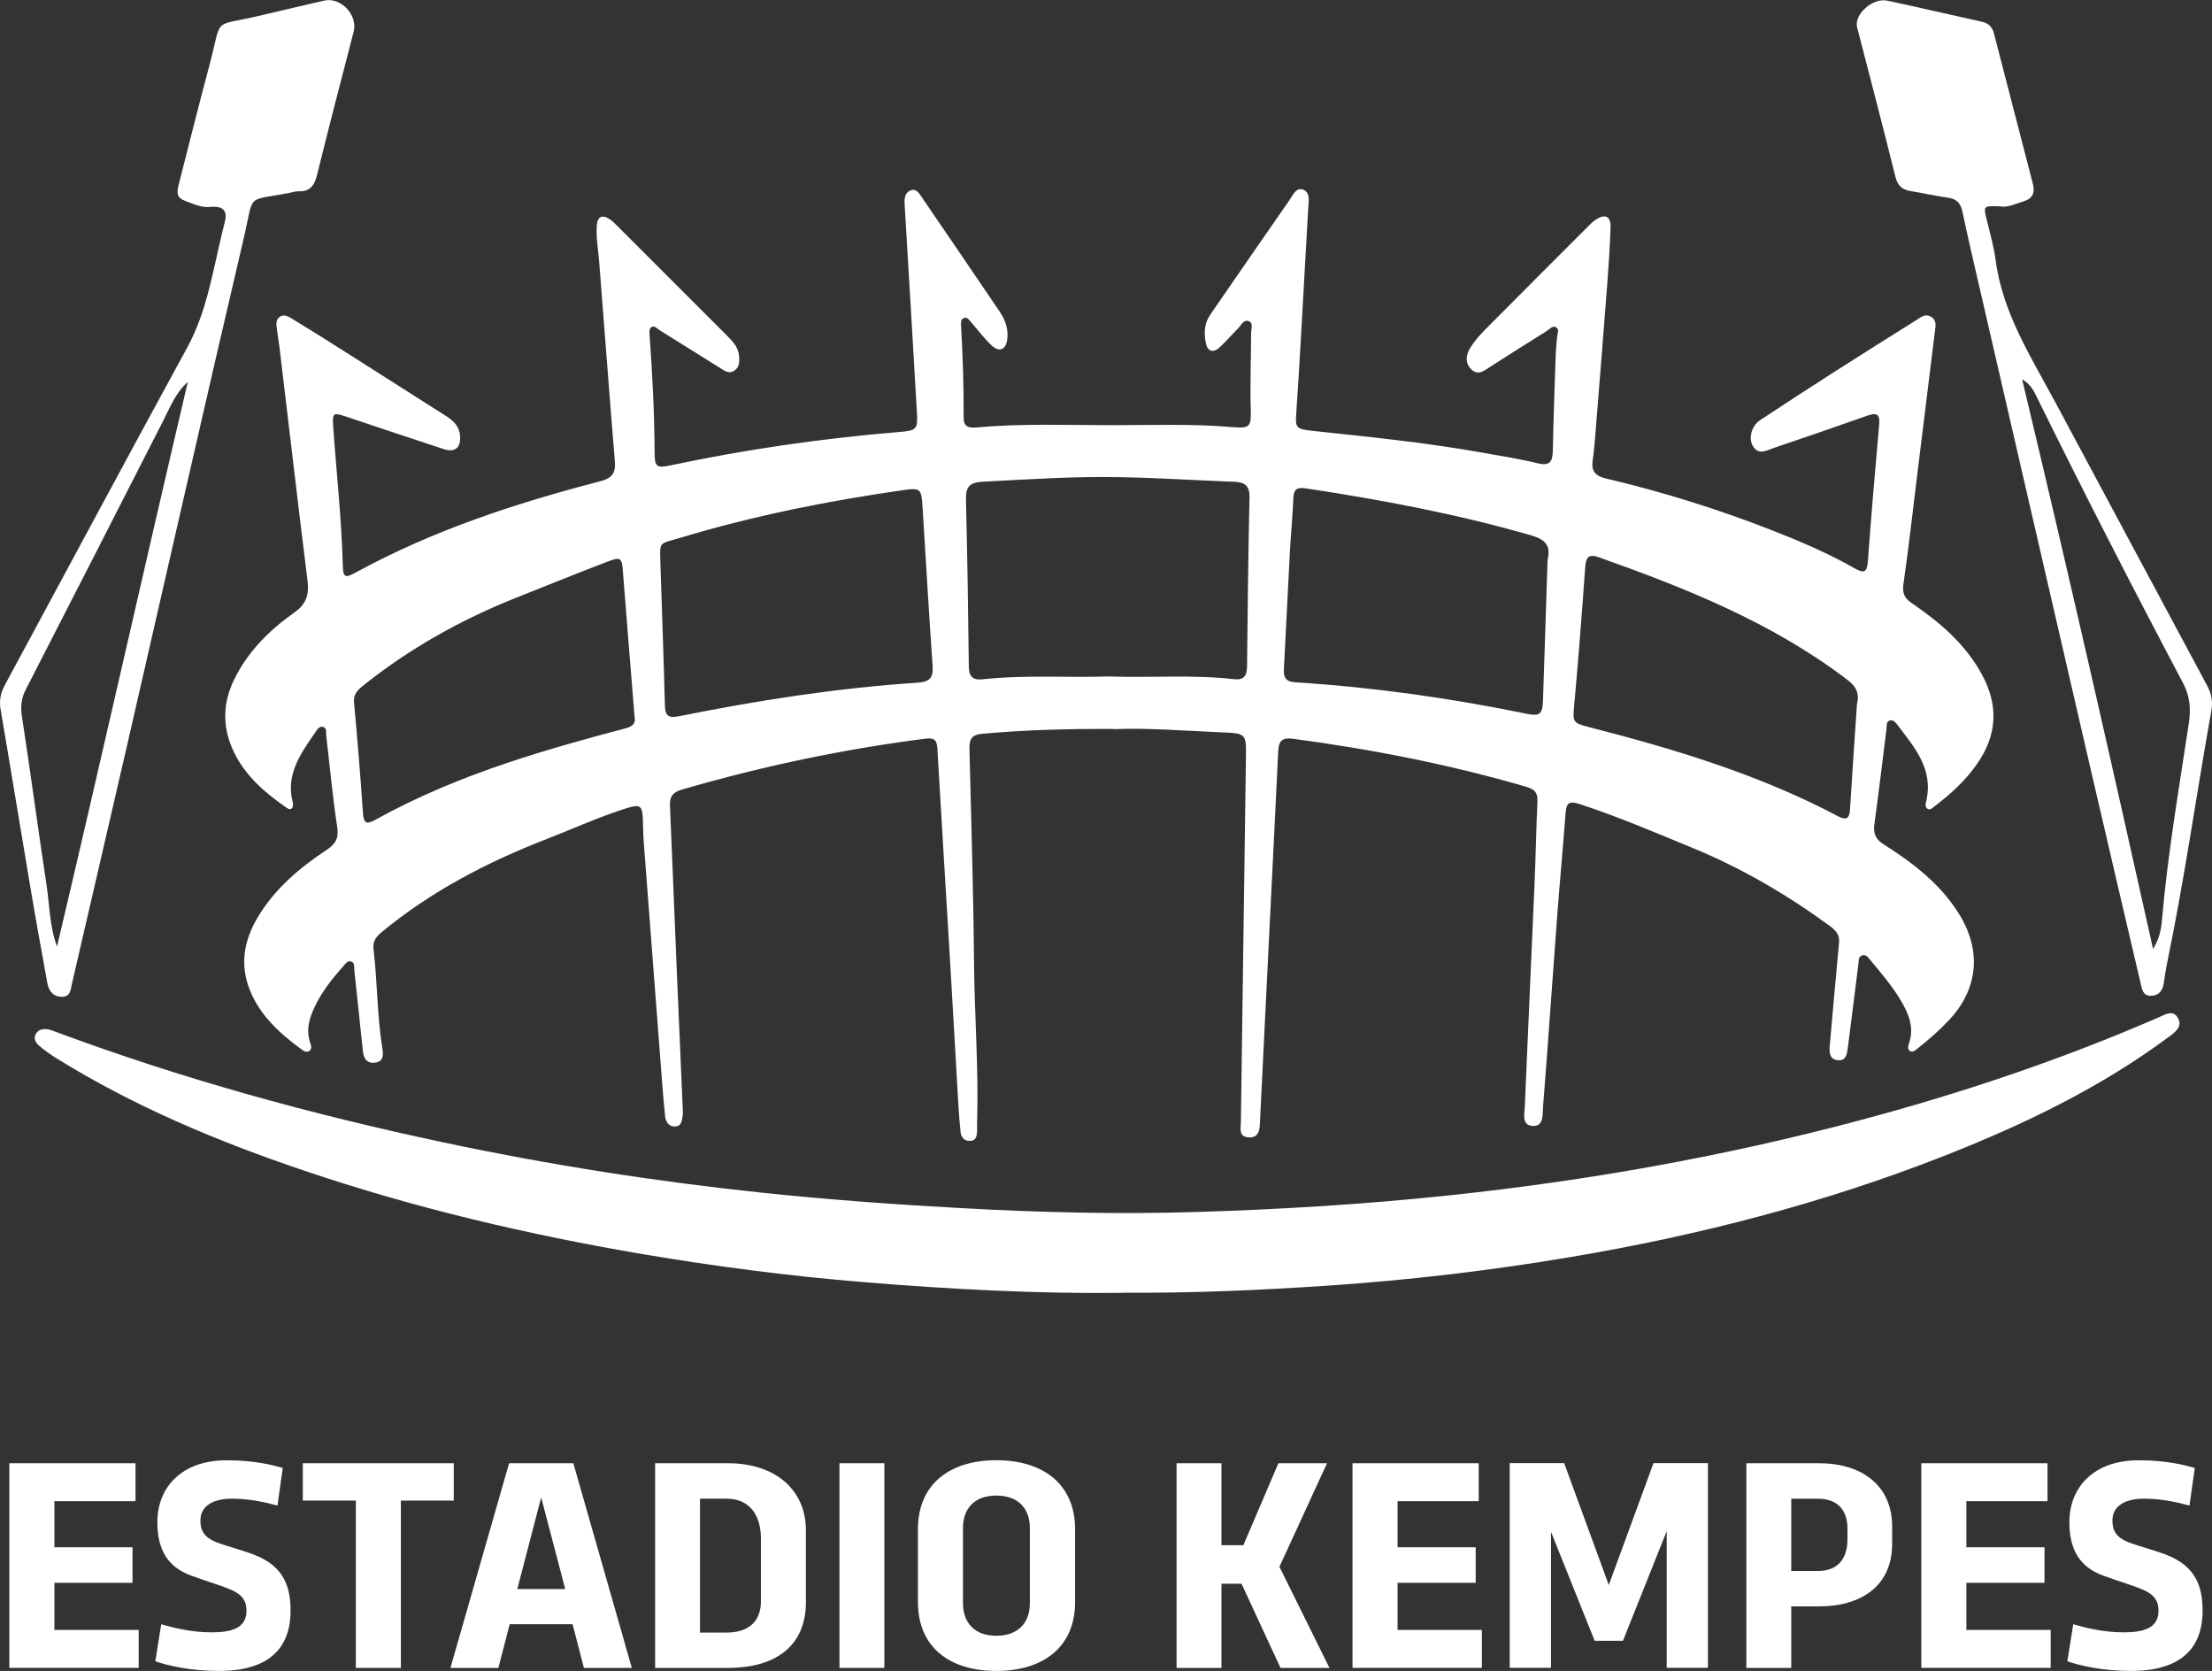
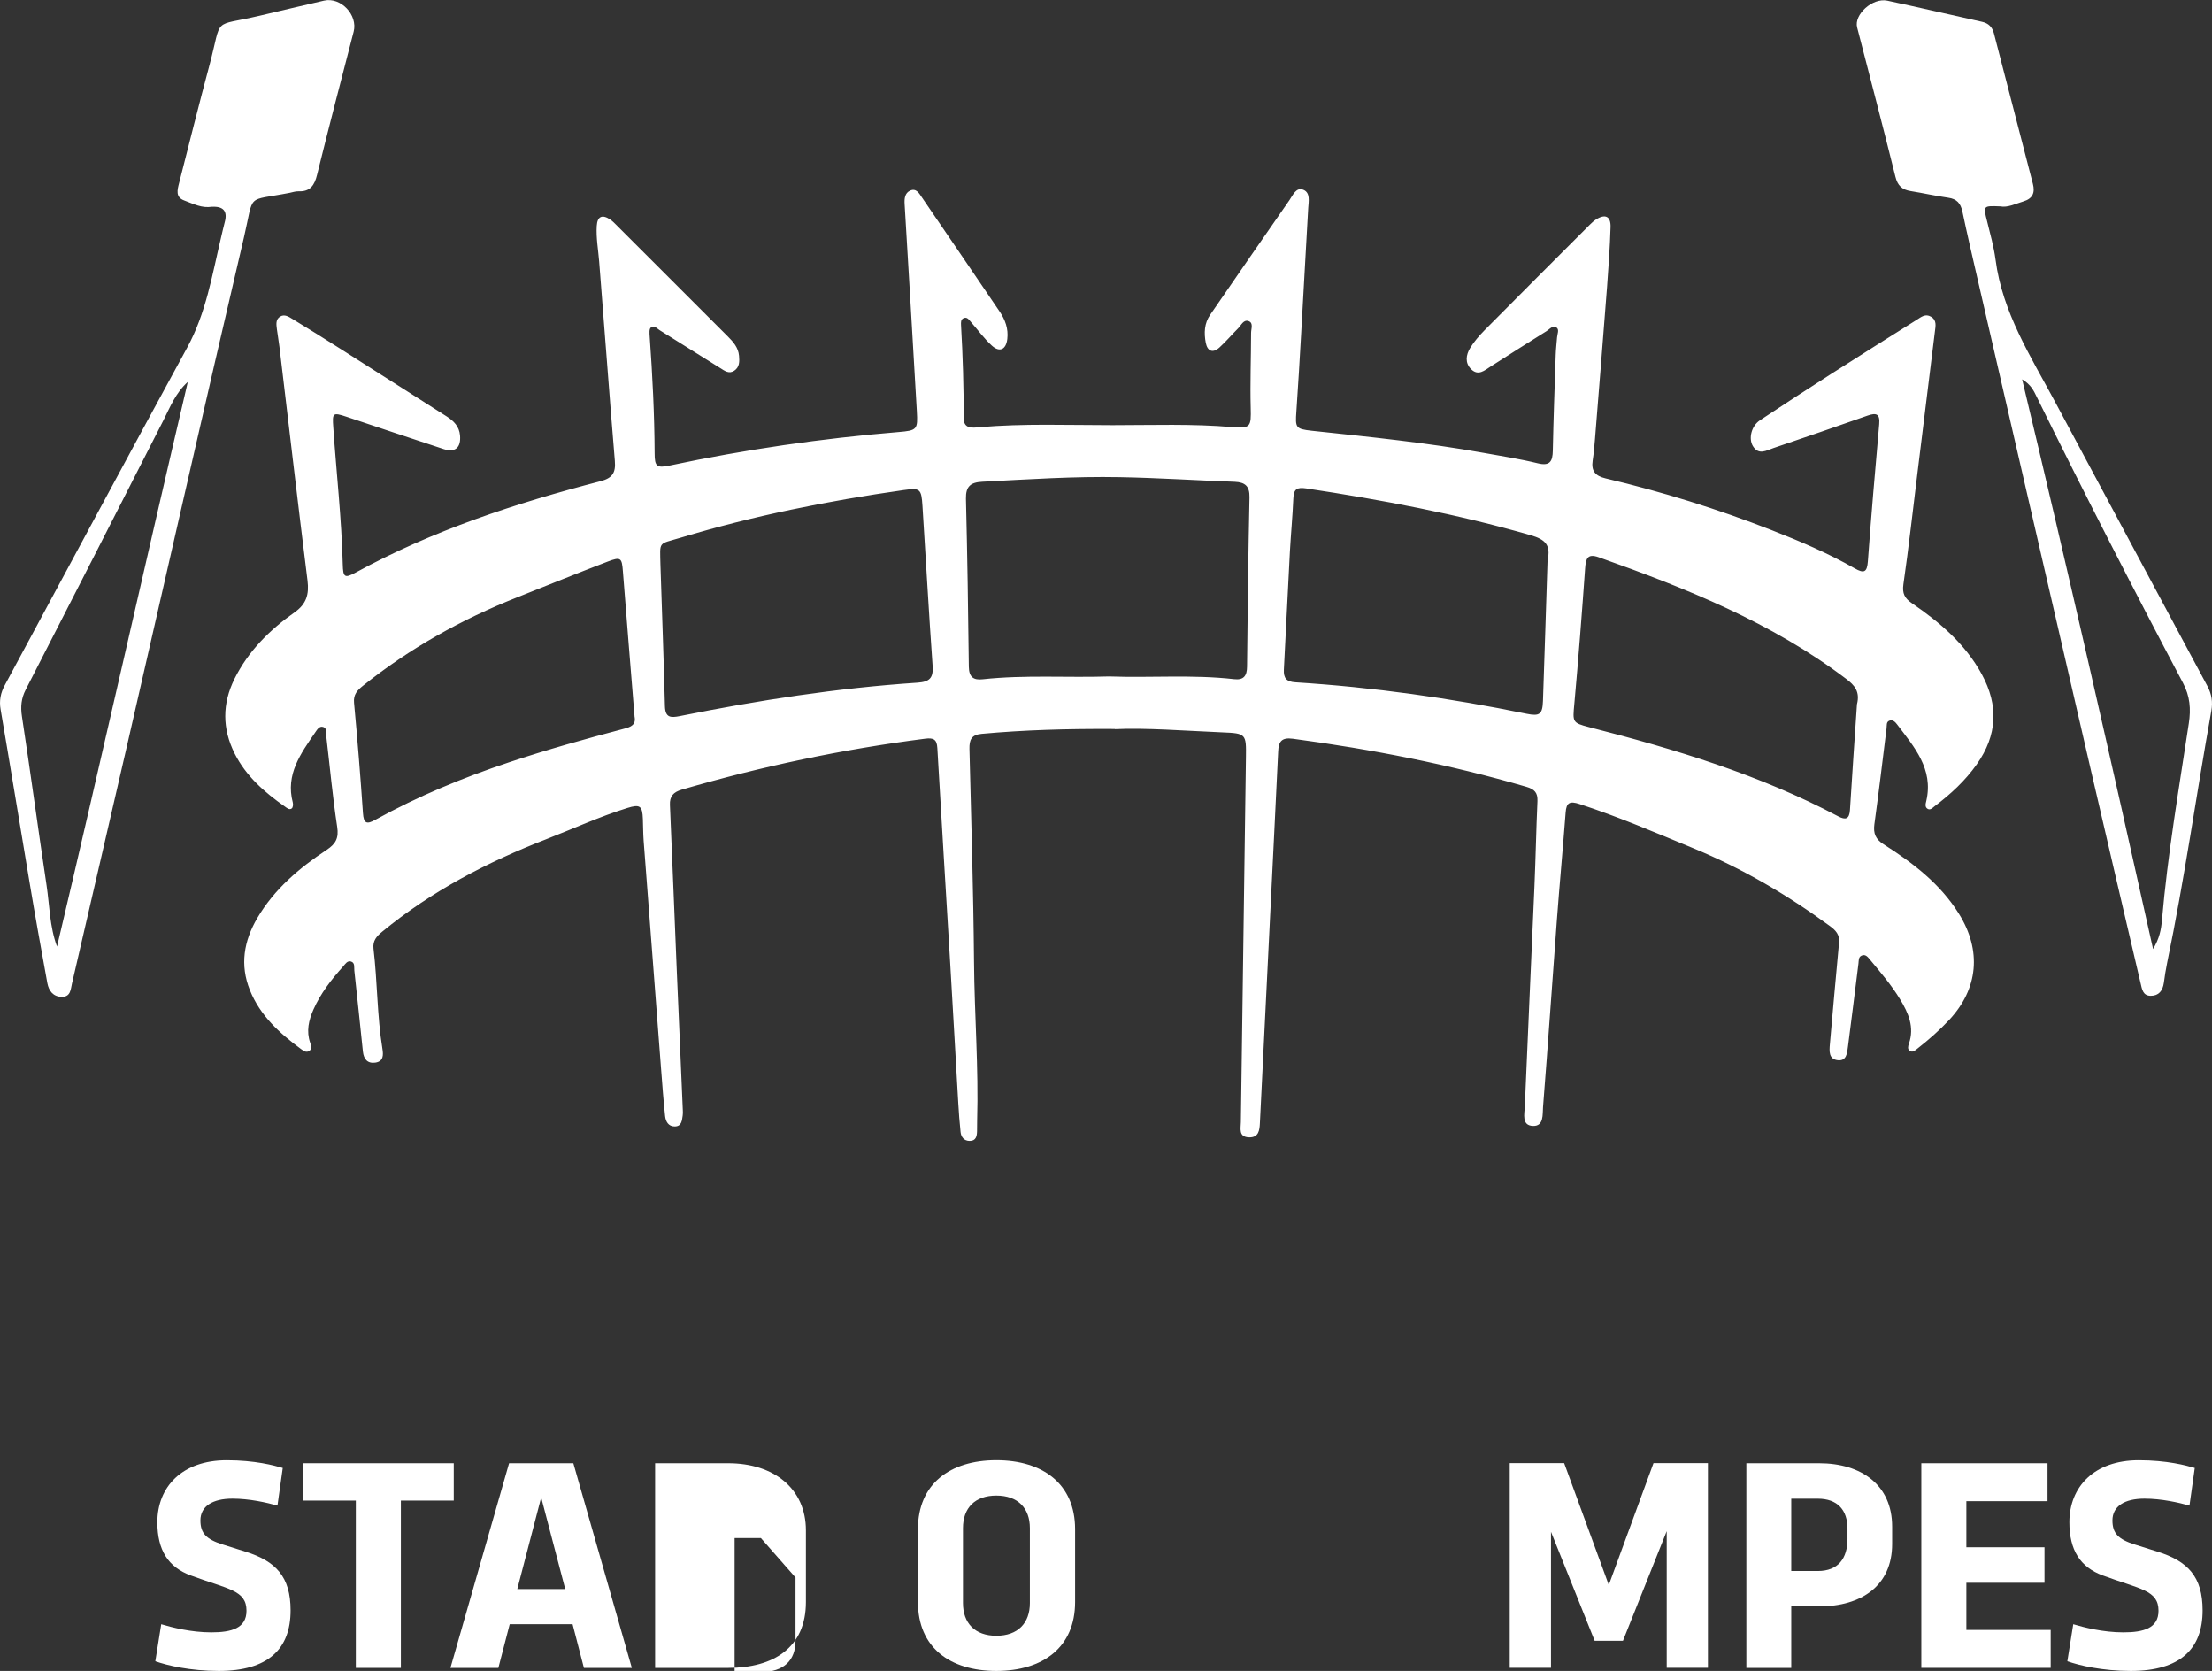
<svg xmlns="http://www.w3.org/2000/svg" id="Capa_2" data-name="Capa 2" viewBox="0 0 468.53 353.82">
  <rect x="0" y="0" width="468.53" height="353.82" fill="#333333" stroke="none" />
  <defs>
    <style>
      .cls-1 {
        fill: #fff;
      }
    </style>
  </defs>
  <g id="Capa_1-2" data-name="Capa 1">
    <g>
      <g>
        <path class="cls-1" d="M236.17,154.36c-10.42-.06-19.34.22-28.24,1.03-2.18.2-2.63,1.27-2.59,3.2.37,15.02.84,30.04.97,45.06.09,11.24.99,22.47.66,33.72-.02.72,0,1.44-.02,2.16-.02,1.07-.24,2.07-1.57,2.06-1.16,0-1.81-.81-1.92-1.89-.22-2.05-.37-4.12-.49-6.18-.58-9.88-1.12-19.75-1.71-29.62-.9-15.17-1.85-30.33-2.72-45.5-.1-1.85-.82-2.2-2.57-1.98-17.49,2.23-34.66,5.86-51.58,10.79-1.76.52-2.57,1.4-2.49,3.24.51,11.77.97,23.54,1.46,35.31.41,9.79.84,19.58,1.27,29.38.02.36.03.72-.03,1.08-.16,1.07-.22,2.32-1.71,2.31-1.31,0-1.88-1.05-2.01-2.18-.35-3.31-.6-6.62-.85-9.94-1.25-16.14-2.48-32.26-3.7-48.4-.11-1.53-.1-3.05-.16-4.58-.1-2.8-.61-3.17-3.29-2.34-5.88,1.82-11.45,4.39-17.17,6.61-12.53,4.86-24.31,11-34.74,19.57-1.2.98-2.05,1.94-1.86,3.6.84,7.05.75,14.19,1.89,21.21.22,1.32.23,2.68-1.49,2.93-1.66.24-2.47-.74-2.64-2.34-.6-5.73-1.19-11.44-1.82-17.16-.07-.68.17-1.62-.67-1.9-.81-.27-1.27.55-1.72,1.06-2.48,2.75-4.74,5.66-6.26,9.08-1.01,2.28-1.56,4.59-.69,7.07.21.59.42,1.3-.22,1.72-.63.41-1.21-.03-1.72-.4-4.55-3.35-8.68-7.08-10.84-12.48-2.15-5.34-1.28-10.4,1.56-15.25,3.61-6.14,8.89-10.61,14.72-14.46,1.9-1.26,2.58-2.49,2.21-4.86-.97-6.39-1.56-12.85-2.32-19.28-.08-.68.2-1.62-.66-1.88-.82-.24-1.27.58-1.66,1.14-3.06,4.48-6.34,8.89-4.76,14.87.1.38.04,1.04-.22,1.24-.5.39-.99-.07-1.43-.37-4.33-3.03-8.25-6.44-10.67-11.25-2.65-5.28-2.64-10.56-.03-15.82,2.92-5.88,7.46-10.37,12.74-14.09,2.5-1.76,3.08-3.79,2.73-6.68-2.06-16.5-3.97-33.01-5.95-49.52-.15-1.25-.38-2.48-.54-3.74-.12-.98-.31-2.07.71-2.69.9-.54,1.78.03,2.53.49,3.47,2.11,6.92,4.25,10.34,6.43,7.46,4.73,14.91,9.5,22.37,14.23,1.52.97,2.67,2.13,2.84,4.02.23,2.62-1.03,3.7-3.51,2.89-6.85-2.25-13.69-4.54-20.53-6.83-2.94-.98-3.02-.8-2.81,2.19.66,9.69,1.76,19.34,2.01,29.06.07,2.74.39,3.02,2.75,1.73,16.34-8.93,33.89-14.68,51.83-19.33,2.56-.67,3.27-1.81,3.05-4.34-1.18-14.07-2.19-28.14-3.32-42.2-.2-2.51-.67-5-.51-7.52.12-2.01,1.13-2.49,2.82-1.38.52.35.97.82,1.41,1.26,7.84,7.83,15.69,15.67,23.52,23.51,1.15,1.15,2.24,2.36,2.39,4.11.1,1.2.13,2.39-1.01,3.16-1.14.76-2.07,0-2.97-.56-4.29-2.67-8.56-5.37-12.85-8.03-.56-.35-1.21-1.16-1.88-.52-.34.32-.26,1.18-.22,1.79.59,8.26,1.01,16.51,1.05,24.79,0,2.82.46,3.19,3.22,2.6,15.99-3.39,32.12-5.73,48.41-7.08,3.98-.33,4.13-.53,3.91-4.41-.84-14.63-1.71-29.25-2.59-43.88-.07-1.13.05-2.31,1.13-2.82,1.32-.63,1.96.58,2.54,1.43,5.5,8.02,10.96,16.07,16.43,24.12,1.2,1.76,1.91,3.67,1.65,5.85-.26,2.24-1.62,2.91-3.27,1.41-1.65-1.51-2.98-3.36-4.47-5.05-.4-.45-.79-1.12-1.55-.75-.57.27-.53.91-.51,1.43.38,6.56.58,13.12.56,19.69,0,2.39,1.89,2.08,3.35,1.95,9.37-.81,18.76-.43,28.14-.43,8.48,0,16.96-.32,25.44.41,3.86.33,3.97-.14,3.87-4.05-.14-5.29.07-10.61.08-15.91,0-.84.52-2.06-.46-2.46-1.13-.47-1.62.85-2.29,1.51-1.34,1.33-2.56,2.79-3.96,4.06-1.43,1.29-2.55.75-2.89-1.01-.39-2.06-.33-4.11.96-5.96,5.58-8.08,11.13-16.17,16.75-24.22.72-1.03,1.42-2.85,2.97-2.21,1.51.63,1.11,2.46,1.02,3.89-.5,8.88-.99,17.77-1.5,26.65-.32,5.47-.62,10.94-1.01,16.42-.24,3.39-.18,3.68,3.24,4.06,12.19,1.3,24.39,2.52,36.46,4.69,3.81.68,7.66,1.28,11.42,2.2,2.6.64,3.16-.41,3.2-2.68.14-6.75.38-13.48.61-20.23.04-1.26.19-2.51.29-3.77.06-.7.5-1.62-.1-2.05-.8-.58-1.48.34-2.12.74-3.98,2.47-7.93,5-11.88,7.52-1.28.82-2.59,2.03-4.09.56-1.37-1.35-1.1-3.05-.22-4.5.83-1.37,1.92-2.6,3.05-3.76,7.42-7.49,14.89-14.94,22.35-22.4.38-.38.79-.75,1.24-1.04,1.96-1.26,3.17-.7,3.1,1.58-.13,4.23-.42,8.44-.74,12.65-.82,10.76-1.7,21.51-2.56,32.25-.12,1.52-.26,3.05-.49,4.55-.33,2.19.53,3.26,2.74,3.78,11.96,2.82,23.66,6.46,35.1,10.93,6.05,2.36,12.03,4.91,17.68,8.13,1.97,1.12,2.6.81,2.77-1.49.71-9.68,1.54-19.35,2.4-29.02.2-2.22-.59-2.5-2.48-1.84-6.63,2.34-13.29,4.63-19.95,6.88-1.46.5-3.1,1.57-4.32-.43-.97-1.61-.32-4.26,1.49-5.46,4.96-3.3,9.95-6.53,14.96-9.74,6.08-3.89,12.18-7.72,18.29-11.56.9-.57,1.8-1.34,2.97-.64,1.29.76.98,1.98.84,3.14-1.24,10.07-2.48,20.16-3.73,30.23-.96,7.76-1.82,15.54-2.94,23.28-.28,1.96.27,2.98,1.78,4.01,5.92,4.05,11.32,8.62,14.83,15.07,3.6,6.61,3.27,12.89-1.05,19.03-2.46,3.5-5.57,6.36-8.97,8.92-.41.32-.86.84-1.41.56-.71-.37-.46-1.14-.33-1.71,1.56-6.79-2.57-11.41-6.2-16.21-.37-.49-.89-1.04-1.59-.79-.74.26-.55,1.03-.63,1.64-.84,6.77-1.65,13.56-2.58,20.32-.26,1.95.27,3.17,1.97,4.24,6.2,3.94,11.97,8.33,15.95,14.72,4.83,7.74,4.12,15.88-2.13,22.52-2.04,2.17-4.27,4.13-6.62,5.97-.5.38-1.01.95-1.67.52-.51-.34-.37-.98-.19-1.5,1.23-3.52-.1-6.52-1.88-9.45-1.84-3.02-4.13-5.68-6.37-8.38-.44-.53-.95-1.23-1.79-.83-.67.32-.56,1.06-.64,1.67-.74,5.88-1.46,11.77-2.23,17.65-.17,1.32-.31,3.05-2.16,2.82-1.92-.22-1.79-1.92-1.66-3.4.64-7.16,1.26-14.33,1.94-21.48.17-1.71-.72-2.64-1.95-3.54-8.99-6.58-18.53-12.17-28.84-16.43-8-3.3-15.96-6.71-24.2-9.4-2.05-.67-2.76-.31-2.92,1.79-.58,7.62-1.29,15.23-1.86,22.85-.99,13.17-1.88,26.36-2.93,39.53-.12,1.54.21,4.08-2.12,4-2.46-.07-1.81-2.54-1.74-4.1.64-15.55,1.38-31.08,2.04-46.63.26-6.03.37-12.05.64-18.07.07-1.75-.61-2.5-2.31-3-16.23-4.73-32.75-7.96-49.49-10.19-2.46-.33-3.03.67-3.12,2.74-.54,11.5-1.12,23-1.69,34.49-.72,14.73-1.44,29.45-2.18,44.18-.07,1.49-.25,3.05-2.28,3-2.31-.06-1.76-1.92-1.75-3.23.34-25.73.71-51.46,1.07-77.19.07-5.01.05-5.14-5-5.34-8.03-.34-16.14-.99-22.78-.68ZM234.94,143.24c8.83.32,17.67-.43,26.48.58,2.03.23,2.7-.73,2.72-2.65.12-11.96.26-23.9.52-35.86.05-2.37-.93-3.2-3.14-3.29-8.11-.3-16.2-.83-24.3-.98-9.74-.19-19.45.46-29.17.97-2.48.13-3.5.98-3.45,3.58.29,11.85.48,23.72.61,35.58.03,2.19.95,2.9,2.97,2.67,8.91-.97,17.84-.31,26.76-.6ZM139.89,119.6c.33,9.97.69,19.94.95,29.92.07,2.46,1.2,2.5,3.16,2.11,16.62-3.35,33.36-5.94,50.29-7.07,2.58-.17,3.43-.95,3.25-3.55-.8-11.29-1.43-22.6-2.15-33.9-.23-3.65-.52-3.82-3.98-3.34-16,2.28-31.79,5.43-47.28,10.1-4.79,1.44-4.34.61-4.24,5.73ZM327.77,118.7c.8-3.28-.49-4.49-3.56-5.37-15.62-4.49-31.52-7.49-47.56-9.91-1.95-.29-2.61.15-2.7,2.07-.16,3.77-.52,7.52-.73,11.29-.45,8.34-.83,16.68-1.28,25.02-.09,1.79.56,2.57,2.45,2.68,16.47,1.04,32.78,3.33,48.93,6.65,2.8.57,3.4.14,3.5-2.74.35-9.97.65-19.93.97-29.7ZM393.34,149.09c.66-2.67-.54-4.01-2.28-5.32-15.81-11.99-33.96-19.22-52.45-25.78-2.37-.84-2.71.31-2.86,2.32-.68,9.59-1.42,19.17-2.29,28.75-.35,3.8-.45,3.99,3.08,4.9,18.21,4.66,36.14,10.07,52.84,18.91,1.51.8,2.33.59,2.46-1.31.47-7.62,1-15.24,1.49-22.47ZM134.4,151.66c-.82-10.21-1.67-20.42-2.46-30.63-.22-2.9-.41-3.19-3.24-2.11-6.4,2.44-12.74,5.03-19.12,7.55-11.82,4.68-22.8,10.81-32.73,18.76-1.15.93-2.03,1.82-1.86,3.58.73,7.79,1.36,15.57,1.89,23.38.15,2.21.81,2.41,2.62,1.4,9.02-4.99,18.51-8.9,28.28-12.16,8.05-2.69,16.21-4.96,24.4-7.12,1.44-.37,2.61-.83,2.21-2.64Z" />
-         <path class="cls-1" d="M237.8,273.76c-17.86.22-36.51-.75-55.12-2.29-15.54-1.28-31-3.28-46.38-5.88-24.4-4.14-48.43-9.77-71.88-17.71-18.33-6.19-36.11-13.62-52.6-23.88-1.22-.76-2.4-1.6-3.49-2.53-.77-.66-1.35-1.57-.69-2.61.6-.96,1.62-1.06,2.65-.87.44.07.86.25,1.28.41,26.84,10.01,54.39,17.57,82.39,23.51,22.4,4.75,45.02,8.29,67.8,10.68,13.81,1.44,27.65,2.45,41.51,3.21,16.76.93,33.55,1.36,50.31.83,17.75-.54,35.47-1.62,53.15-3.49,29.38-3.09,58.37-8.25,86.9-15.84,21.72-5.78,43-12.91,63.63-21.89,1.35-.59,3.05-1.68,4.06.16.99,1.81-.55,2.96-1.89,3.95-14.51,10.79-30.65,18.54-47.41,25.15-25.69,10.11-52.27,16.95-79.47,21.53-16.99,2.86-34.06,4.87-51.27,6.03-14.2.95-28.42,1.6-43.5,1.5Z" />
        <path class="cls-1" d="M44.87,43.76c-2.05.39-3.94-.6-5.87-1.32-1.87-.7-1.43-2.24-1.07-3.66,2.14-8.37,4.23-16.75,6.46-25.08,2.77-10.38.33-7.97,10.55-10.36,4.56-1.07,9.12-2.16,13.69-3.21,3.56-.82,7.2,3.05,6.28,6.57-2.62,10.09-5.24,20.19-7.75,30.31-.54,2.21-1.44,3.6-3.93,3.5-.62-.03-1.25.2-1.86.32-9.45,1.85-7.46-.13-9.69,9.39-8.39,35.8-16.5,71.67-24.74,107.52-3.87,16.82-7.79,33.64-11.68,50.46-.3,1.29-.28,2.9-2.17,2.88-1.83-.02-2.76-1.28-3.06-2.9-1.31-7.16-2.6-14.33-3.8-21.51-2.05-12.14-4.02-24.3-6.1-36.43-.33-1.9,0-3.53.89-5.17,12.88-23.84,25.66-47.73,38.65-71.51,3.97-7.27,5.25-15.25,7.11-23.1.27-1.13.52-2.28.82-3.41q.96-3.48-2.74-3.26ZM12.08,200.43c9.42-39.84,18.35-79.74,27.7-119.56-2.58,2.31-3.75,5.34-5.21,8.22-9.68,18.99-19.38,37.97-29.12,56.94-.96,1.86-1.12,3.63-.8,5.7,1.82,11.89,3.42,23.82,5.21,35.72.65,4.3.64,8.72,2.22,12.99Z" />
        <path class="cls-1" d="M423.69,43.7c-3.66-.14-3.63-.15-2.81,3.1.67,2.7,1.43,5.41,1.8,8.16,1.45,11.22,7.45,20.5,12.62,30.15,10.77,20.06,21.49,40.14,32.27,60.2.91,1.69,1.14,3.38.82,5.2-3.19,17.78-5.68,35.66-9.36,53.36-.29,1.41-.51,2.83-.7,4.25-.23,1.63-1.05,2.74-2.77,2.74-1.68,0-1.86-1.41-2.15-2.65-3.48-14.88-6.98-29.75-10.42-44.64-8.11-35.04-16.17-70.07-24.26-105.11-1.05-4.55-2.11-9.11-3.07-13.68-.37-1.71-1.18-2.66-2.99-2.91-2.67-.38-5.31-.98-7.98-1.41-1.81-.29-2.75-1.14-3.22-3.04-2.62-10.56-5.39-21.08-8.11-31.62-.7-2.71,3.27-6.33,6.39-5.66,6.7,1.43,13.37,2.99,20.05,4.47,1.4.31,2.19,1.11,2.54,2.46,2.74,10.63,5.49,21.24,8.25,31.86.48,1.86-.02,3.12-2.01,3.72-1.72.52-3.36,1.36-4.88,1.05ZM456.05,200.95c1.35-2.21,1.71-4.14,1.88-6.1,1.21-13.98,3.59-27.81,5.69-41.67.47-3.06.25-5.77-1.23-8.56-10.61-20.05-20.96-40.24-30.99-60.59-.61-1.23-1.16-2.55-3.09-3.71,9.68,40.37,18.72,80.19,27.74,120.64Z" />
      </g>
      <g>
-         <path class="cls-1" d="M1.98,309.84h26.72v8.03H11.52v9.76h16.55v7.52H11.52v9.99h17.86v8.03H1.98v-43.34Z" />
        <path class="cls-1" d="M46.35,353.82c-6.05,0-10.92-1.15-13.45-2.05l1.25-7.84c2.24.67,6.33,1.72,10.6,1.72s7.46-.86,7.46-4.57c0-4.41-3.91-4.54-11.84-7.49-4.74-1.76-7.04-5.34-7.04-11.26,0-7.49,5.25-13.12,14.69-13.12,5.99,0,10.02,1.09,11.87,1.63l-1.12,7.97c-2.28-.64-5.92-1.47-9.54-1.47-4.19,0-6.78,1.6-6.78,4.61,0,2.72,1.25,4,4.7,5.09l4.8,1.51c6.47,2.01,9.6,5.31,9.6,12.45,0,8.15-4.73,12.82-15.2,12.82Z" />
        <path class="cls-1" d="M75.38,317.75h-11.24v-7.91h31.97v7.91h-11.2v35.43h-9.54v-35.43Z" />
        <path class="cls-1" d="M123.68,353.18l-2.4-9.25h-13.32l-2.4,9.25h-10.15l12.42-43.34h13.61l12.39,43.34h-10.15ZM109.57,336.48h10.15l-5.09-19.4-5.06,19.4Z" />
-         <path class="cls-1" d="M138.76,309.84h15.49c9.67,0,16.45,5.38,16.45,14.22v15.17c0,9.6-6.78,13.95-16.45,13.95h-15.49v-43.34ZM161.17,325.69c0-4.16-1.86-8.35-7.33-8.35h-5.57v28.36h5.57c4.84,0,7.33-2.46,7.33-6.6v-13.41Z" />
-         <path class="cls-1" d="M187.32,353.18h-9.51v-43.34h9.51v43.34Z" />
+         <path class="cls-1" d="M138.76,309.84h15.49c9.67,0,16.45,5.38,16.45,14.22v15.17c0,9.6-6.78,13.95-16.45,13.95h-15.49v-43.34ZM161.17,325.69h-5.57v28.36h5.57c4.84,0,7.33-2.46,7.33-6.6v-13.41Z" />
        <path class="cls-1" d="M194.43,323.8c0-9.57,6.78-14.6,16.61-14.6s16.68,5.02,16.68,14.6v15.42c0,9.6-6.81,14.6-16.68,14.6s-16.61-4.99-16.61-14.6v-15.42ZM203.97,339.45c0,4.25,2.53,6.92,7.07,6.92s7.1-2.66,7.1-6.92v-15.87c0-4.25-2.56-6.89-7.1-6.89s-7.07,2.62-7.07,6.89v15.87Z" />
-         <path class="cls-1" d="M281.08,309.84l-10.08,21.93,10.6,21.41h-10.37l-8.26-17.83h-4.25v17.83h-9.51v-43.34h9.51v17.35h4.64l7.42-17.35h10.31Z" />
-         <path class="cls-1" d="M286.49,309.84h26.72v8.03h-17.19v9.76h16.55v7.52h-16.55v9.99h17.86v8.03h-27.4v-43.34Z" />
        <path class="cls-1" d="M353.01,324.27l-9.25,23.17h-5.99l-9.25-23.08v28.8h-8.74v-43.34h11.53l9.45,25.8,9.47-25.8h11.53v43.34h-8.73v-28.9h0Z" />
        <path class="cls-1" d="M379.41,340.16v13.02h-9.51v-43.34h15.42c8.93,0,15.46,4.61,15.46,13.41v3.68c0,8.86-6.53,13.22-15.46,13.22h-5.91ZM379.41,317.33v15.33h5.63c4.32,0,6.28-2.66,6.28-6.81v-2.17c0-3.94-2.12-6.33-6.28-6.33h-5.63Z" />
        <path class="cls-1" d="M406.97,309.84h26.72v8.03h-17.19v9.76h16.55v7.52h-16.55v9.99h17.86v8.03h-27.4v-43.34Z" />
        <path class="cls-1" d="M451.34,353.82c-6.05,0-10.92-1.15-13.45-2.05l1.25-7.84c2.24.67,6.33,1.72,10.6,1.72s7.46-.86,7.46-4.57c0-4.41-3.91-4.54-11.84-7.49-4.74-1.76-7.04-5.34-7.04-11.26,0-7.49,5.25-13.12,14.69-13.12,5.99,0,10.02,1.09,11.87,1.63l-1.12,7.97c-2.27-.64-5.92-1.47-9.54-1.47-4.19,0-6.78,1.6-6.78,4.61,0,2.72,1.25,4,4.7,5.09l4.8,1.51c6.47,2.01,9.6,5.31,9.6,12.45,0,8.15-4.73,12.82-15.2,12.82Z" />
      </g>
    </g>
  </g>
</svg>